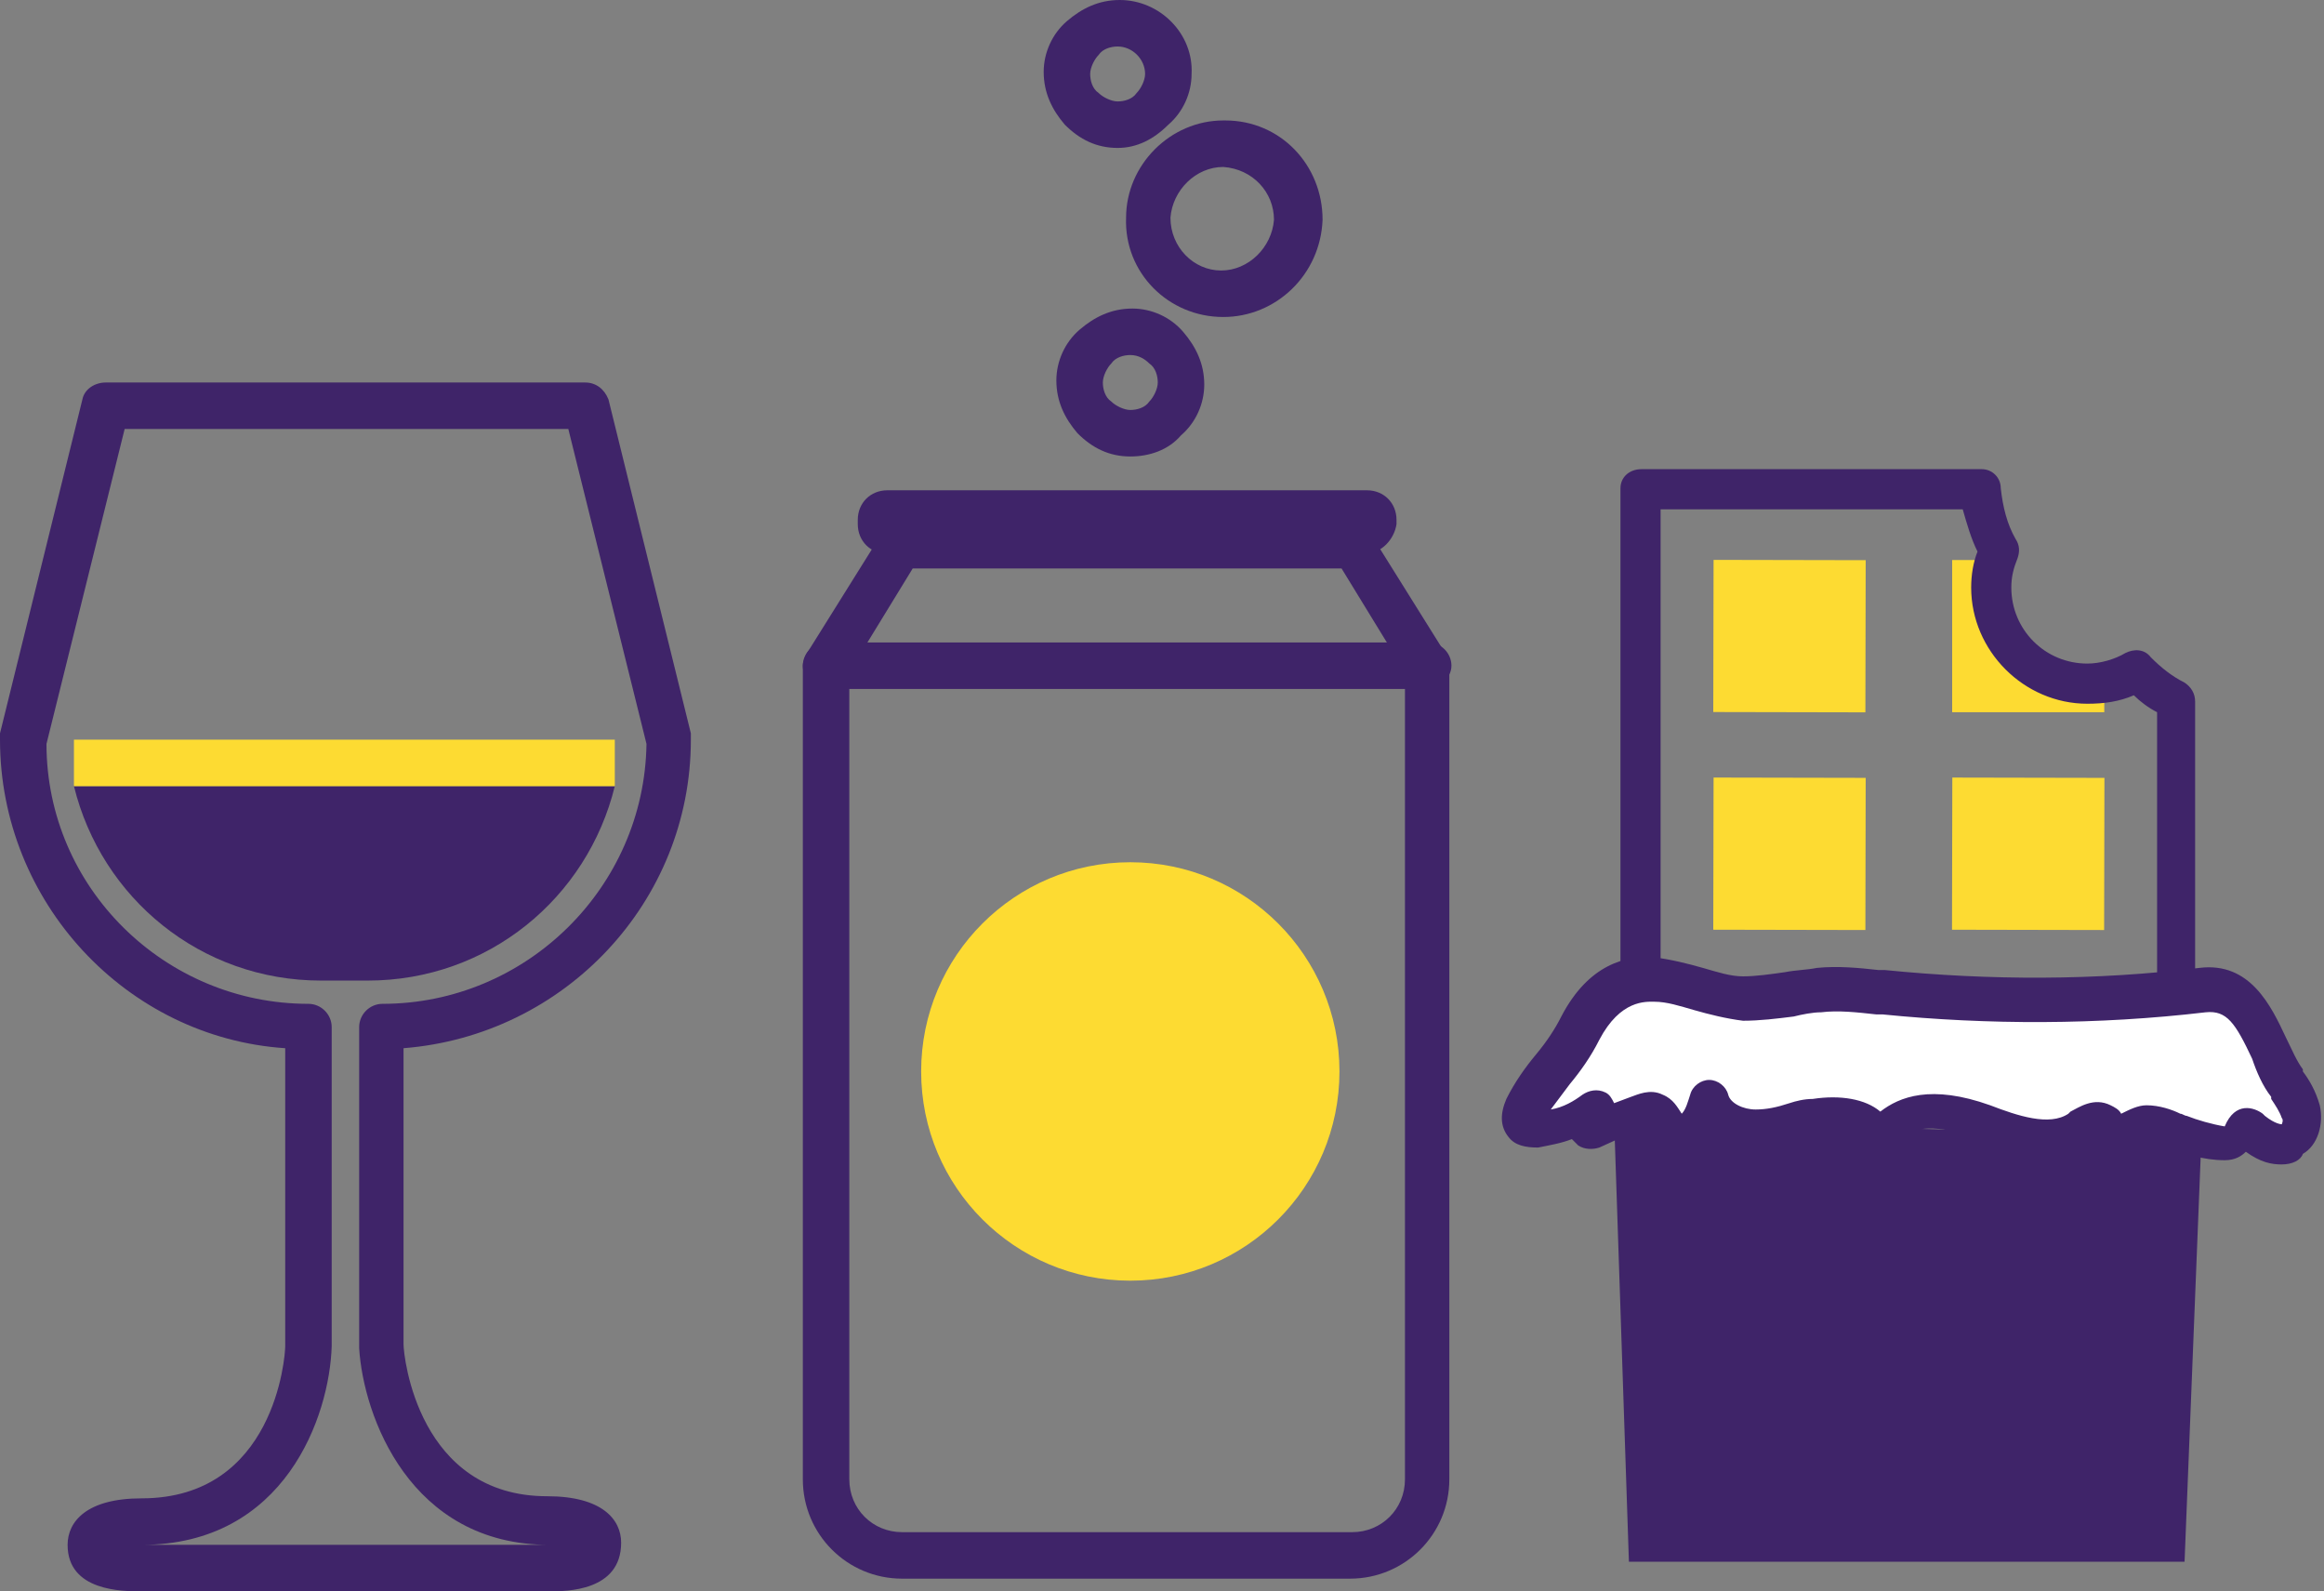
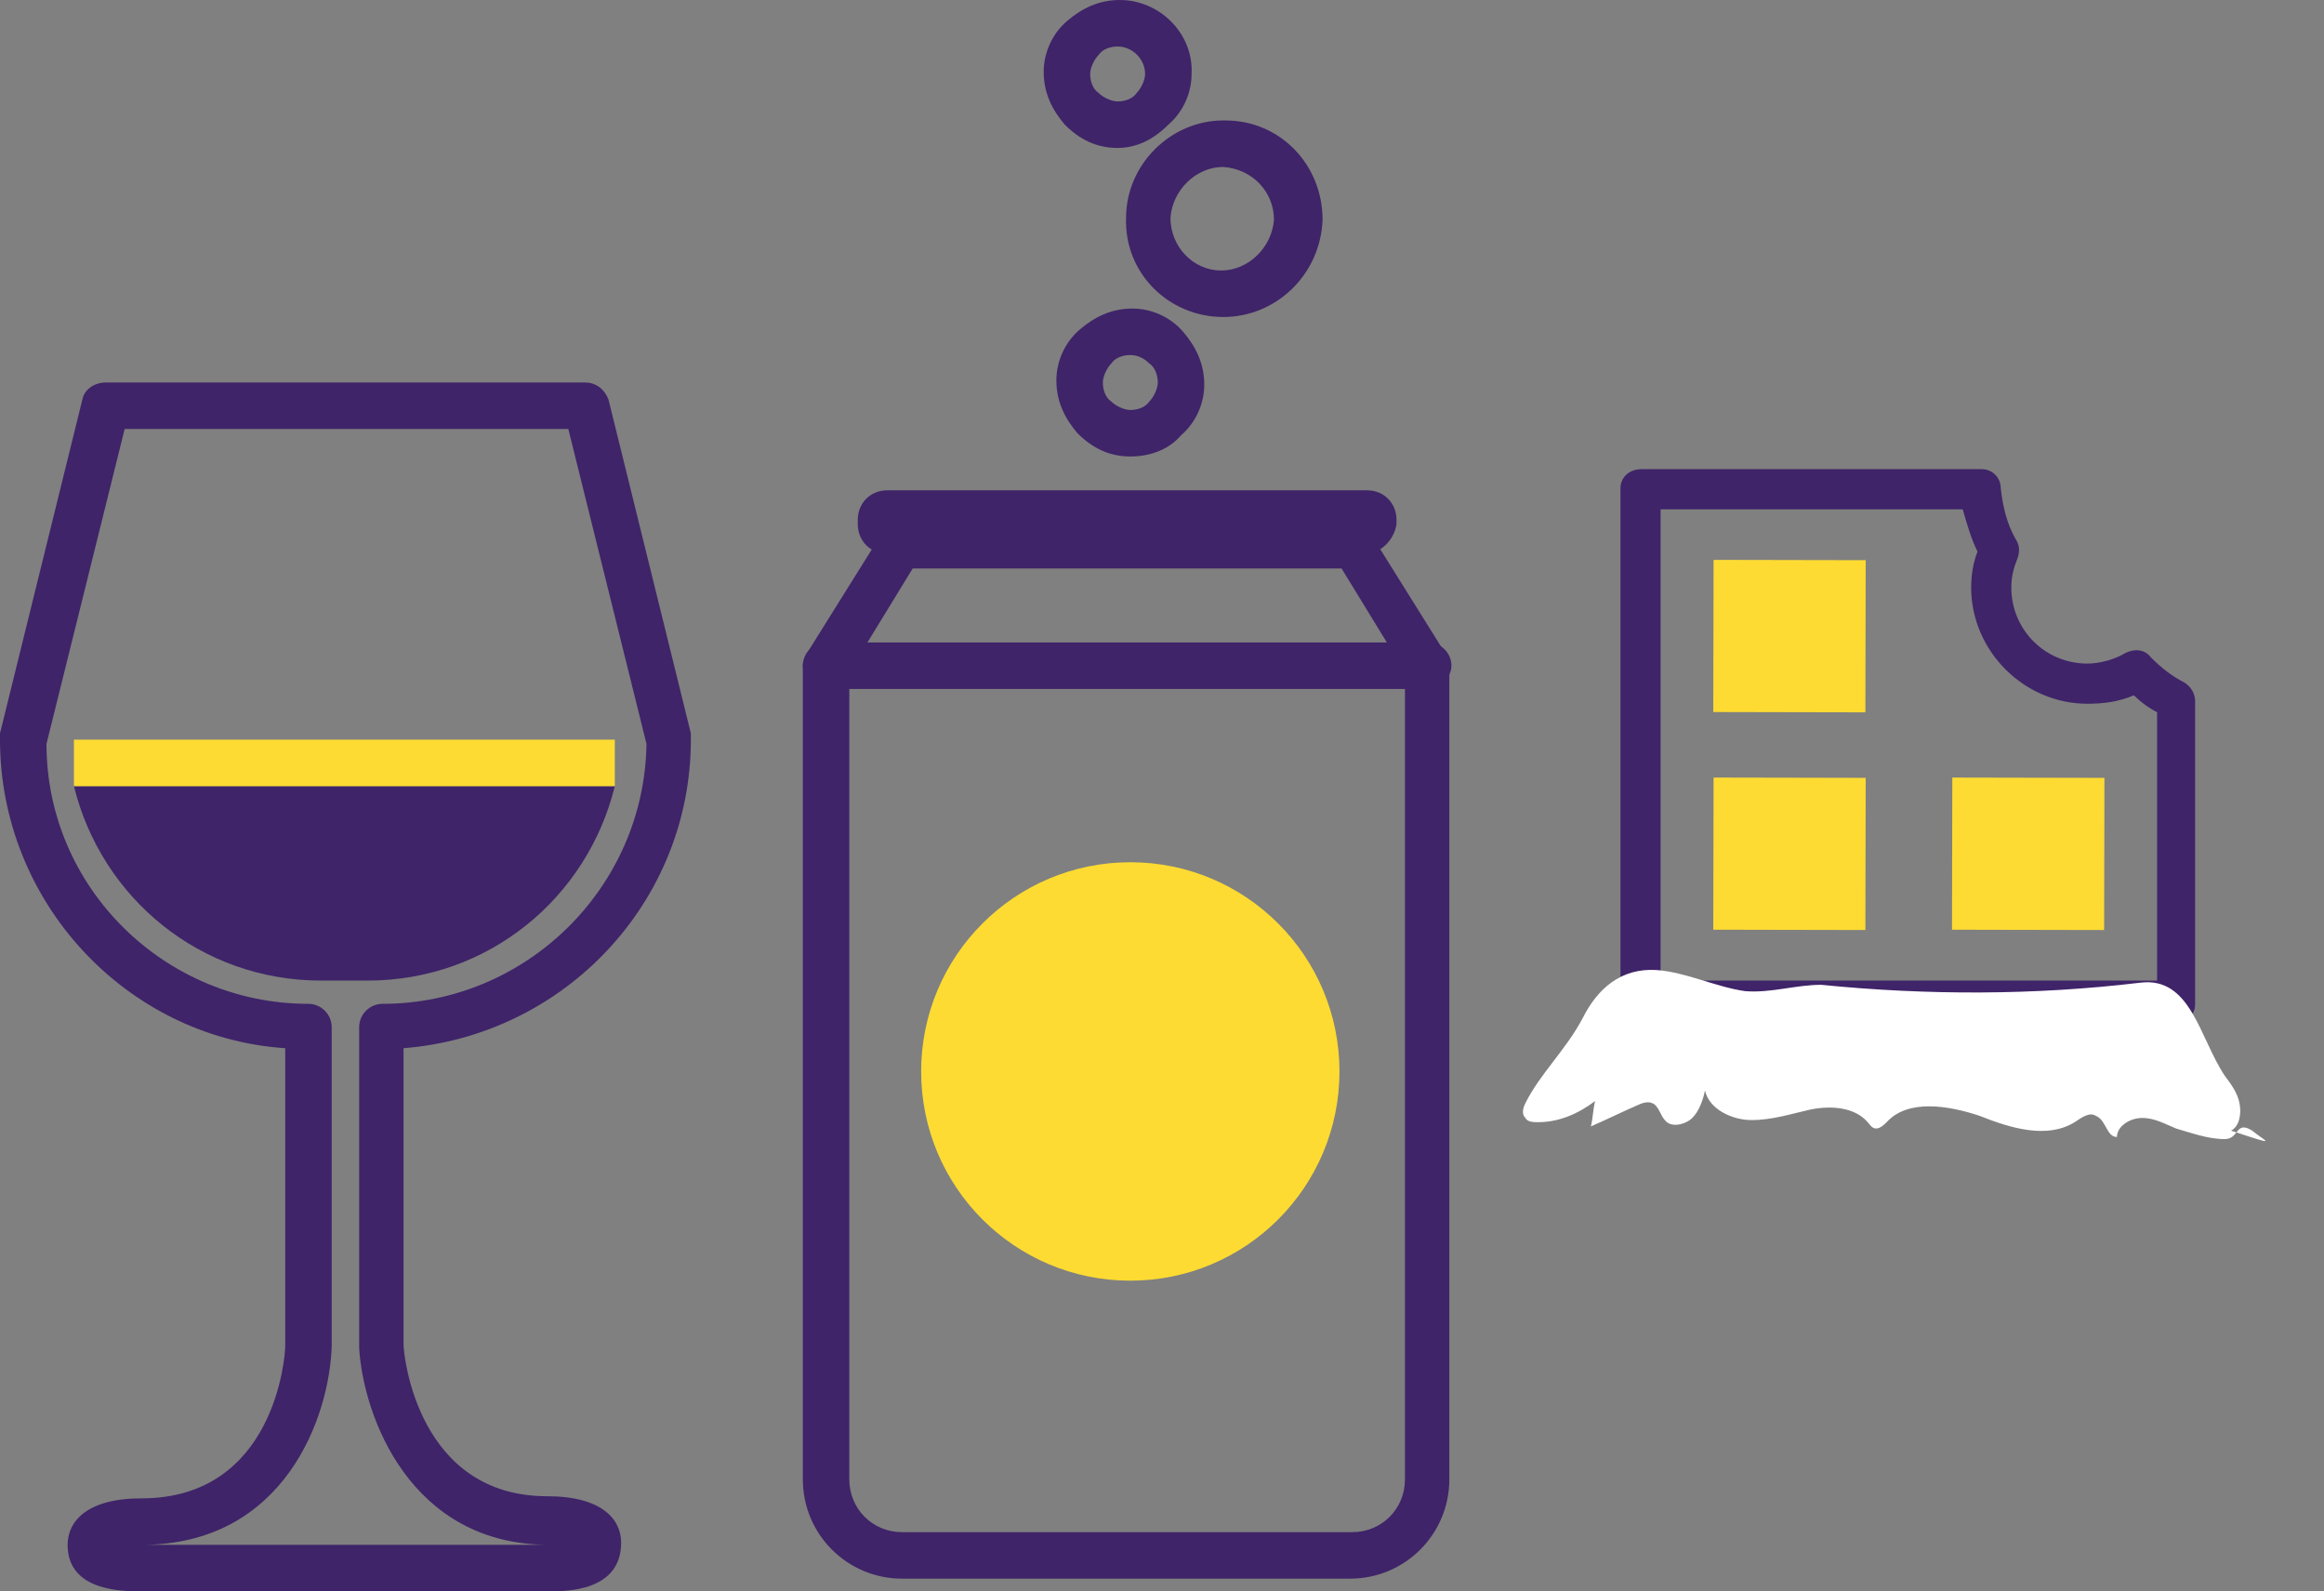
<svg xmlns="http://www.w3.org/2000/svg" version="1.1" id="Layer_1" x="0px" y="0px" viewBox="0 0 110 75.3" style="enable-background:new 0 0 110 75.3;" xml:space="preserve">
  <rect x="0" y="0" width="110" height="75.3" fill="#808080" stroke="none" />
  <style type="text/css">
	.st0{fill:#3F2469;}
	.st1{fill:#FDDB32;}
	.st2{fill:#FFFFFF;}
</style>
  <g>
    <g>
      <g>
        <g>
          <path class="st0" d="M26,75.3H6.7c-0.9,0-3.5,0-3.5-2.2c0-1.1,0.9-2.2,3.5-2.2c6.3,0,6.8-6.7,6.8-7.2V49.6C6,49.1,0,42.7,0,35      c0-0.1,0-0.2,0-0.3l3.9-15.8C4,18.4,4.5,18.1,5,18.1h22.7c0.5,0,0.9,0.3,1.1,0.8l3.9,15.8c0,0.1,0,0.2,0,0.3      c0,7.7-6,14-13.6,14.6v14c0,0.6,0.7,7.2,6.8,7.2c2.6,0,3.5,1.1,3.5,2.2C29.4,75.3,26.8,75.3,26,75.3z M6.7,73.1H26      c-6.6,0-8.8-6.1-9-9.3c0,0,0,0,0-0.1V48.6c0-0.6,0.5-1.1,1.1-1.1c6.8,0,12.4-5.5,12.5-12.3l-3.7-14.9h-21L2.2,35.2      C2.2,42,7.8,47.5,14.6,47.5c0.6,0,1.1,0.5,1.1,1.1v15.1c0,0,0,0,0,0C15.6,67,13.5,73.1,6.7,73.1z" />
        </g>
        <g>
          <path class="st0" d="M3.5,37.2c1.3,5.3,6,9.2,11.7,9.2h2.2c5.7,0,10.4-3.9,11.7-9.2H3.5z" />
        </g>
        <g>
          <rect x="3.5" y="35" class="st1" width="25.6" height="2.2" />
        </g>
      </g>
    </g>
    <g>
      <g>
-         <path class="st1" d="M99.6,32.7l0,1l-7.2,0l0-7.2l1.7,0l0.3,3.3c0,0,2.3,2.1,2.3,2.2C96.9,32,99.6,32.7,99.6,32.7z" />
-       </g>
+         </g>
      <g>
        <path class="st0" d="M103,48.4C103,48.4,103,48.4,103,48.4l-25.4-0.1c-0.5,0-0.9-0.4-0.9-1l0-24.2c0-0.5,0.4-0.9,1-0.9     c0,0,0,0,0,0l16.1,0c0.5,0,0.9,0.4,0.9,0.9c0.1,0.9,0.3,1.7,0.7,2.4c0.2,0.3,0.2,0.6,0.1,0.9c-0.2,0.5-0.3,0.9-0.3,1.4     c0,2,1.6,3.6,3.6,3.6c0,0,0,0,0,0c0.6,0,1.3-0.2,1.8-0.5c0.4-0.2,0.9-0.2,1.2,0.2c0.5,0.5,1,0.9,1.6,1.2c0.3,0.2,0.5,0.5,0.5,0.9     l0,14.3c0,0.3-0.1,0.5-0.3,0.7C103.5,48.3,103.2,48.4,103,48.4z M78.6,46.4l23.5,0l0-12.7c-0.4-0.2-0.8-0.5-1.1-0.8     c-0.7,0.3-1.4,0.4-2.2,0.4c0,0,0,0,0,0c-3,0-5.5-2.5-5.5-5.5c0-0.6,0.1-1.2,0.3-1.7c-0.3-0.6-0.5-1.3-0.7-2l-14.3,0L78.6,46.4z" />
      </g>
      <g>
-         <polyline class="st0" points="104.2,53.8 103.4,73.9 77.1,73.9 76.4,53    " />
-       </g>
+         </g>
      <g>
-         <path class="st2" d="M106.6,53.5c-0.8-0.5-0.6,0.4-1.3,0.4c-0.8,0-1.6-0.3-2.3-0.5c-0.5-0.2-1-0.5-1.6-0.5s-1.2,0.4-1.2,0.9     c-0.5,0-0.5-0.8-1-1c-0.3-0.2-0.7,0.1-1,0.3c-1.3,0.8-3,0.3-4.5-0.3c-1.5-0.5-3.4-0.8-4.4,0.3c-0.1,0.1-0.3,0.3-0.5,0.3     c-0.2,0-0.3-0.2-0.4-0.3c-0.6-0.7-1.7-0.8-2.7-0.6c-0.9,0.2-1.8,0.5-2.8,0.5c-0.9,0-2-0.5-2.2-1.4c-0.1,0.5-0.3,1-0.6,1.3     c-0.3,0.3-1,0.5-1.3,0.1c-0.2-0.2-0.3-0.7-0.6-0.8c-0.2-0.1-0.5,0-0.7,0.1c-0.7,0.3-1.5,0.7-2.2,1c0.1-0.4,0.1-0.8,0.2-1.2     c-0.8,0.6-1.7,1-2.7,1c-0.2,0-0.5,0-0.6-0.2c-0.2-0.2-0.1-0.5,0-0.7c0.7-1.4,1.9-2.5,2.7-4c0.7-1.4,1.8-2.4,3.5-2.3     c1.4,0.1,2.8,0.8,4.2,1c1.2,0.1,2.4-0.3,3.6-0.3c1-0.1,2.1,0.1,3.1,0.2c5,0.5,10.1,0.5,15.1-0.1c2.4-0.3,2.8,2.6,4,4.4     c0.3,0.4,0.6,0.8,0.7,1.3c0.1,0.5,0,1.1-0.4,1.3C108,54.3,107.2,54,106.6,53.5C106.7,53.5,106.6,53.5,106.6,53.5z" />
-         <path class="st0" d="M108,55.1c-0.5,0-1-0.1-1.7-0.6c-0.2,0.2-0.5,0.4-1,0.4c-1,0-1.9-0.3-2.7-0.6c-0.1,0-0.2-0.1-0.3-0.1     c-0.3-0.1-0.7-0.3-0.9-0.3c-0.1,0-0.2,0-0.2,0.1c-0.1,0.5-0.4,0.8-0.9,0.8c-0.8,0-1.2-0.6-1.4-0.9c0,0,0,0,0,0L98.7,54     c-1.7,1.1-3.8,0.4-5.3-0.2c-1.2-0.4-2.7-0.7-3.4,0.1c-0.2,0.2-0.6,0.6-1.2,0.6c-0.5,0-0.9-0.4-1-0.6l0,0c-0.3-0.3-1-0.5-1.8-0.3     c-0.3,0.1-0.6,0.1-0.9,0.2c-0.6,0.2-1.3,0.3-2,0.3c-0.7,0-1.4-0.2-2-0.6c-0.1,0.1-0.1,0.1-0.2,0.2c-0.7,0.7-1.9,0.9-2.6,0.1     c-0.2-0.2-0.3-0.3-0.4-0.5l-2.2,1c-0.3,0.1-0.7,0.1-1-0.1c-0.1-0.1-0.2-0.2-0.3-0.3c-0.5,0.2-1.1,0.3-1.6,0.4     c-0.6,0-1.1-0.1-1.4-0.5C71,53.3,71,52.7,71.3,52c0.4-0.8,0.9-1.5,1.4-2.1c0.5-0.6,0.9-1.2,1.2-1.8c1.3-2.5,3.1-2.9,4.4-2.8     c0.8,0.1,1.6,0.3,2.3,0.5c0.7,0.2,1.3,0.4,1.9,0.4c0.6,0,1.3-0.1,2-0.2c0.5-0.1,1-0.1,1.5-0.2c1-0.1,2,0,2.9,0.1l0.3,0     c5,0.5,10,0.5,14.9-0.1c2.4-0.3,3.4,1.8,4.1,3.3c0.3,0.6,0.5,1.1,0.8,1.5l0,0.1c0.3,0.4,0.6,0.9,0.8,1.6c0.2,0.9-0.1,1.9-0.8,2.3     C108.9,54.9,108.5,55.1,108,55.1z M107.1,52.7c0,0,0.1,0.1,0.1,0.1c0.5,0.4,0.8,0.4,0.8,0.4c0,0,0.1-0.2,0-0.3     c-0.1-0.3-0.3-0.6-0.5-0.9l0-0.1c-0.4-0.5-0.7-1.2-0.9-1.8c-0.8-1.7-1.2-2.3-2.2-2.2c-5.1,0.6-10.3,0.6-15.3,0.1l-0.3,0     c-0.9-0.1-1.8-0.2-2.6-0.1c-0.4,0-0.9,0.1-1.3,0.2c-0.8,0.1-1.6,0.2-2.4,0.2c-0.8-0.1-1.6-0.3-2.3-0.5c-0.7-0.2-1.3-0.4-1.9-0.4     c-0.4,0-1.6-0.1-2.6,1.8c-0.4,0.8-0.9,1.5-1.4,2.1c-0.3,0.4-0.6,0.8-0.9,1.2c0.6-0.1,1.1-0.4,1.5-0.7c0.3-0.2,0.7-0.3,1.1-0.1     c0.2,0.1,0.3,0.3,0.4,0.5l0.8-0.3c0.3-0.1,0.9-0.4,1.5-0.1c0.5,0.2,0.7,0.6,0.9,0.9c0,0,0,0,0,0c0,0,0,0,0,0     c0.2-0.2,0.3-0.6,0.4-0.9c0.1-0.4,0.5-0.7,0.9-0.7c0.4,0,0.8,0.3,0.9,0.7c0.1,0.4,0.7,0.7,1.3,0.7c0,0,0,0,0,0     c0.5,0,1-0.1,1.6-0.3c0.3-0.1,0.7-0.2,1.1-0.2c1.3-0.2,2.5,0,3.2,0.6c0.9-0.7,2.4-1.3,5.2-0.3c1.3,0.5,2.8,1,3.7,0.4l0.1-0.1     c0.4-0.2,1.1-0.7,1.9-0.3c0.2,0.1,0.4,0.2,0.5,0.4c0.4-0.2,0.8-0.4,1.2-0.4c0,0,0,0,0,0c0.6,0,1.2,0.2,1.6,0.4     c0.1,0,0.2,0.1,0.3,0.1c0.5,0.2,1.2,0.4,1.8,0.5C105.8,52.1,106.7,52.4,107.1,52.7z" />
+         <path class="st2" d="M106.6,53.5c-0.8-0.5-0.6,0.4-1.3,0.4c-0.8,0-1.6-0.3-2.3-0.5c-0.5-0.2-1-0.5-1.6-0.5s-1.2,0.4-1.2,0.9     c-0.5,0-0.5-0.8-1-1c-0.3-0.2-0.7,0.1-1,0.3c-1.3,0.8-3,0.3-4.5-0.3c-1.5-0.5-3.4-0.8-4.4,0.3c-0.1,0.1-0.3,0.3-0.5,0.3     c-0.2,0-0.3-0.2-0.4-0.3c-0.6-0.7-1.7-0.8-2.7-0.6c-0.9,0.2-1.8,0.5-2.8,0.5c-0.9,0-2-0.5-2.2-1.4c-0.1,0.5-0.3,1-0.6,1.3     c-0.3,0.3-1,0.5-1.3,0.1c-0.2-0.2-0.3-0.7-0.6-0.8c-0.2-0.1-0.5,0-0.7,0.1c-0.7,0.3-1.5,0.7-2.2,1c0.1-0.4,0.1-0.8,0.2-1.2     c-0.8,0.6-1.7,1-2.7,1c-0.2,0-0.5,0-0.6-0.2c-0.2-0.2-0.1-0.5,0-0.7c0.7-1.4,1.9-2.5,2.7-4c0.7-1.4,1.8-2.4,3.5-2.3     c1.4,0.1,2.8,0.8,4.2,1c1.2,0.1,2.4-0.3,3.6-0.3c5,0.5,10.1,0.5,15.1-0.1c2.4-0.3,2.8,2.6,4,4.4     c0.3,0.4,0.6,0.8,0.7,1.3c0.1,0.5,0,1.1-0.4,1.3C108,54.3,107.2,54,106.6,53.5C106.7,53.5,106.6,53.5,106.6,53.5z" />
      </g>
      <g>
        <rect x="81.1" y="26.5" transform="matrix(1 1.993522e-03 -1.993522e-03 1 6.012760e-02 -0.169)" class="st1" width="7.2" height="7.2" />
      </g>
      <g>
        <rect x="81.1" y="36.8" transform="matrix(1 1.993522e-03 -1.993522e-03 1 8.074419e-02 -0.169)" class="st1" width="7.2" height="7.2" />
      </g>
      <g>
        <rect x="92.4" y="36.8" transform="matrix(1 1.993522e-03 -1.993522e-03 1 8.081131e-02 -0.191)" class="st1" width="7.2" height="7.2" />
      </g>
    </g>
    <g>
      <g>
        <g>
          <path class="st0" d="M63.9,74.7H42.7c-2.6,0-4.7-2.1-4.7-4.7V31.5c0-0.2,0.1-0.4,0.2-0.6l3.5-5.6c0.2-0.3,0.5-0.5,0.9-0.5H64      c0.4,0,0.7,0.2,0.9,0.5l3.5,5.6c0.1,0.2,0.2,0.4,0.2,0.6V70C68.6,72.6,66.5,74.7,63.9,74.7z M40.2,31.8V70      c0,1.4,1.1,2.5,2.5,2.5h21.3c1.4,0,2.5-1.1,2.5-2.5V31.8l-3-4.9H43.2L40.2,31.8z" />
        </g>
        <g>
          <path class="st0" d="M64.6,26.2H42c-0.8,0-1.4-0.6-1.4-1.4v-0.2c0-0.8,0.6-1.4,1.4-1.4h22.7c0.8,0,1.4,0.6,1.4,1.4v0.2      C66,25.5,65.4,26.2,64.6,26.2z" />
        </g>
        <g>
          <path class="st0" d="M67.5,32.6H39.1c-0.6,0-1.1-0.5-1.1-1.1s0.5-1.1,1.1-1.1h28.5c0.6,0,1.1,0.5,1.1,1.1S68.1,32.6,67.5,32.6z" />
        </g>
        <g>
          <path class="st0" d="M53.5,21.6C53.5,21.6,53.5,21.6,53.5,21.6c-1,0-1.8-0.4-2.5-1.1c-0.6-0.7-1-1.5-1-2.5      c0-0.9,0.4-1.8,1.1-2.4c0.7-0.6,1.5-1,2.5-1c0.9,0,1.8,0.4,2.4,1.1c0.6,0.7,1,1.5,1,2.5c0,0.9-0.4,1.8-1.1,2.4      C55.3,21.3,54.4,21.6,53.5,21.6z M53.5,16.8c-0.3,0-0.7,0.1-0.9,0.4c-0.2,0.2-0.4,0.6-0.4,0.9c0,0.3,0.1,0.7,0.4,0.9      c0.2,0.2,0.6,0.4,0.9,0.4c0.3,0,0.7-0.1,0.9-0.4c0.2-0.2,0.4-0.6,0.4-0.9l0,0c0-0.3-0.1-0.7-0.4-0.9      C54.2,17,53.9,16.8,53.5,16.8C53.5,16.8,53.5,16.8,53.5,16.8z" />
        </g>
        <g>
          <path class="st0" d="M52.9,7C52.9,7,52.8,7,52.9,7c-1,0-1.8-0.4-2.5-1.1c-0.6-0.7-1-1.5-1-2.5c0-0.9,0.4-1.8,1.1-2.4      c0.7-0.6,1.5-1,2.5-1c1.9,0,3.5,1.6,3.4,3.5c0,0.9-0.4,1.8-1.1,2.4C54.6,6.6,53.8,7,52.9,7z M52.9,2.2c-0.3,0-0.7,0.1-0.9,0.4      c-0.2,0.2-0.4,0.6-0.4,0.9c0,0.3,0.1,0.7,0.4,0.9c0.2,0.2,0.6,0.4,0.9,0.4c0.3,0,0.7-0.1,0.9-0.4c0.2-0.2,0.4-0.6,0.4-0.9      C54.2,2.8,53.6,2.2,52.9,2.2C52.9,2.2,52.9,2.2,52.9,2.2z" />
        </g>
        <g>
          <path class="st0" d="M57.9,15C57.8,15,57.8,15,57.9,15c-2.6,0-4.7-2.1-4.6-4.7c0-2.5,2.1-4.6,4.6-4.6c0,0,0,0,0.1,0      c2.6,0,4.6,2.1,4.6,4.7l0,0C62.5,13,60.4,15,57.9,15z M57.9,7.9c-1.3,0-2.4,1.1-2.5,2.4c0,1.4,1.1,2.5,2.4,2.5c0,0,0,0,0,0      c1.3,0,2.4-1.1,2.5-2.4l0,0C60.3,9.1,59.3,8,57.9,7.9C57.9,7.9,57.9,7.9,57.9,7.9z M61.4,10.5L61.4,10.5L61.4,10.5z" />
        </g>
      </g>
      <g>
        <circle class="st1" cx="53.5" cy="50.7" r="9.9" />
      </g>
    </g>
  </g>
</svg>